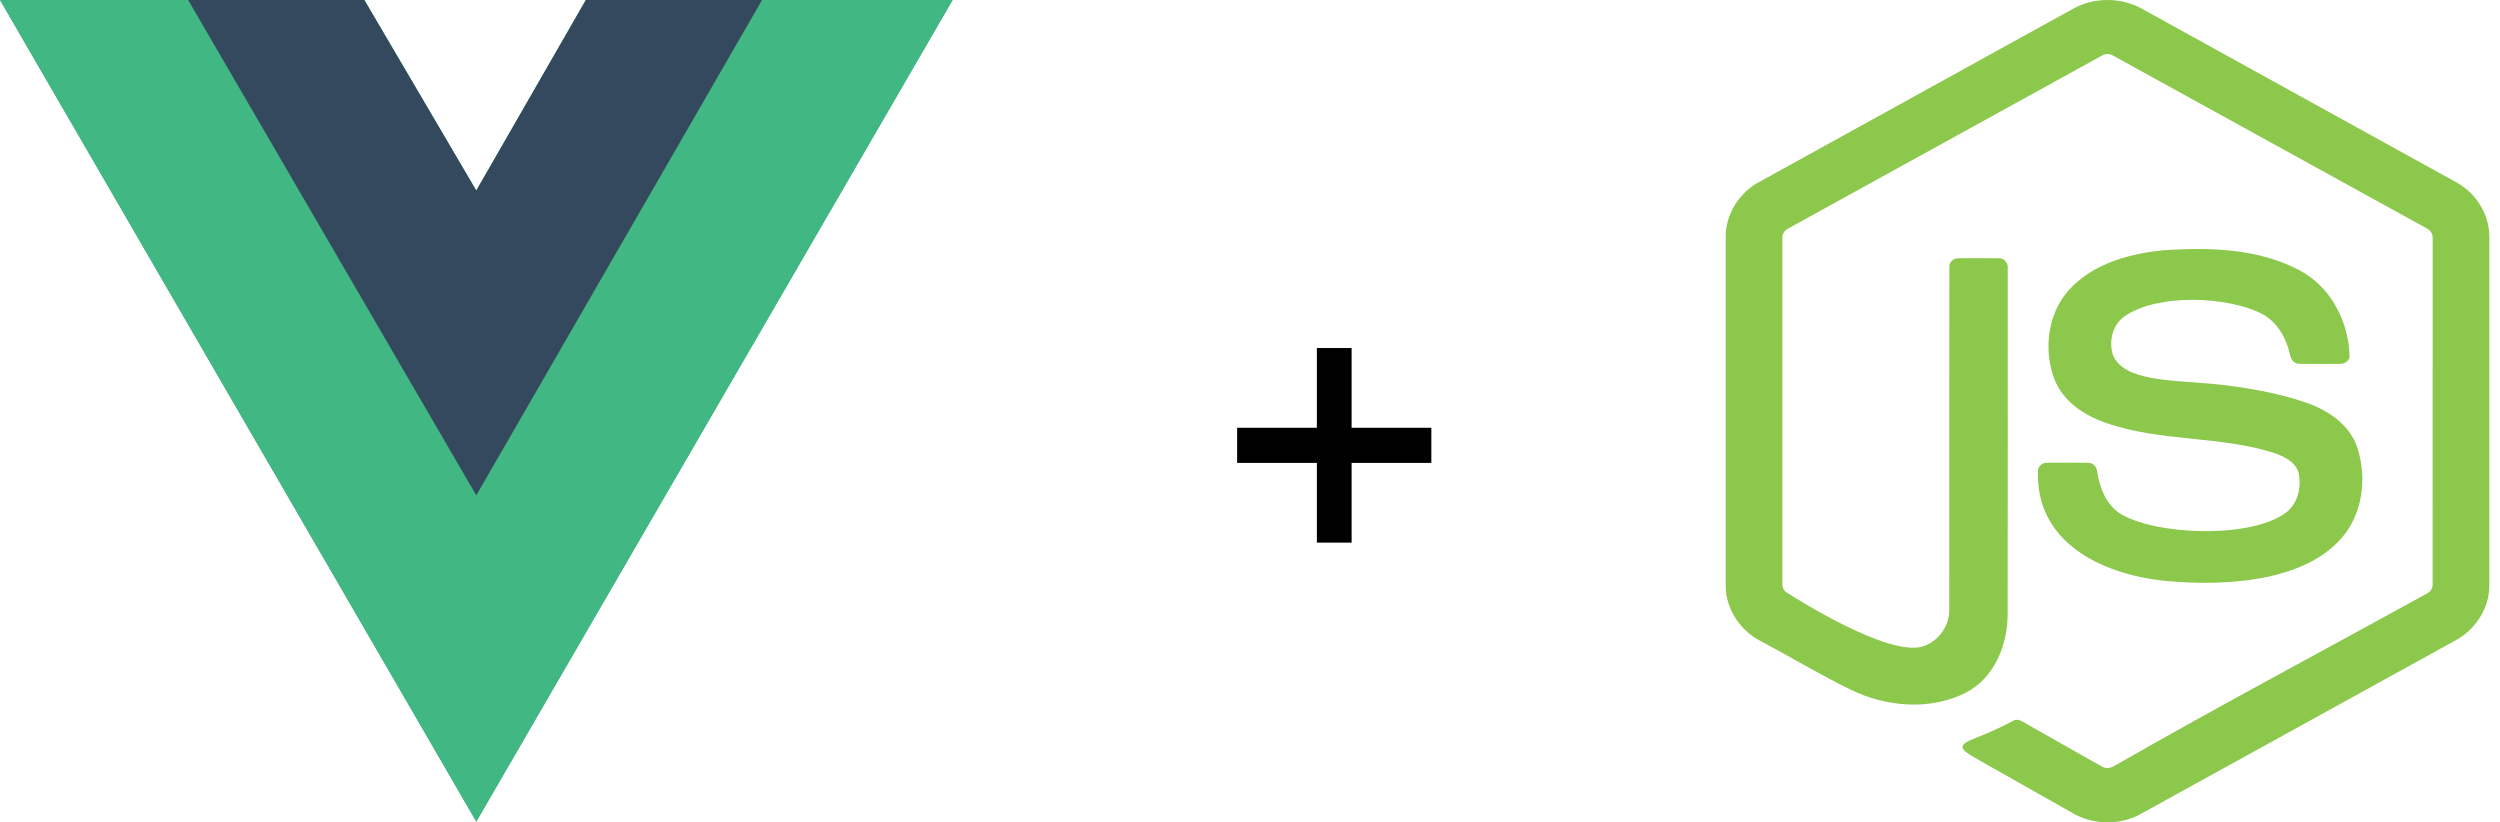
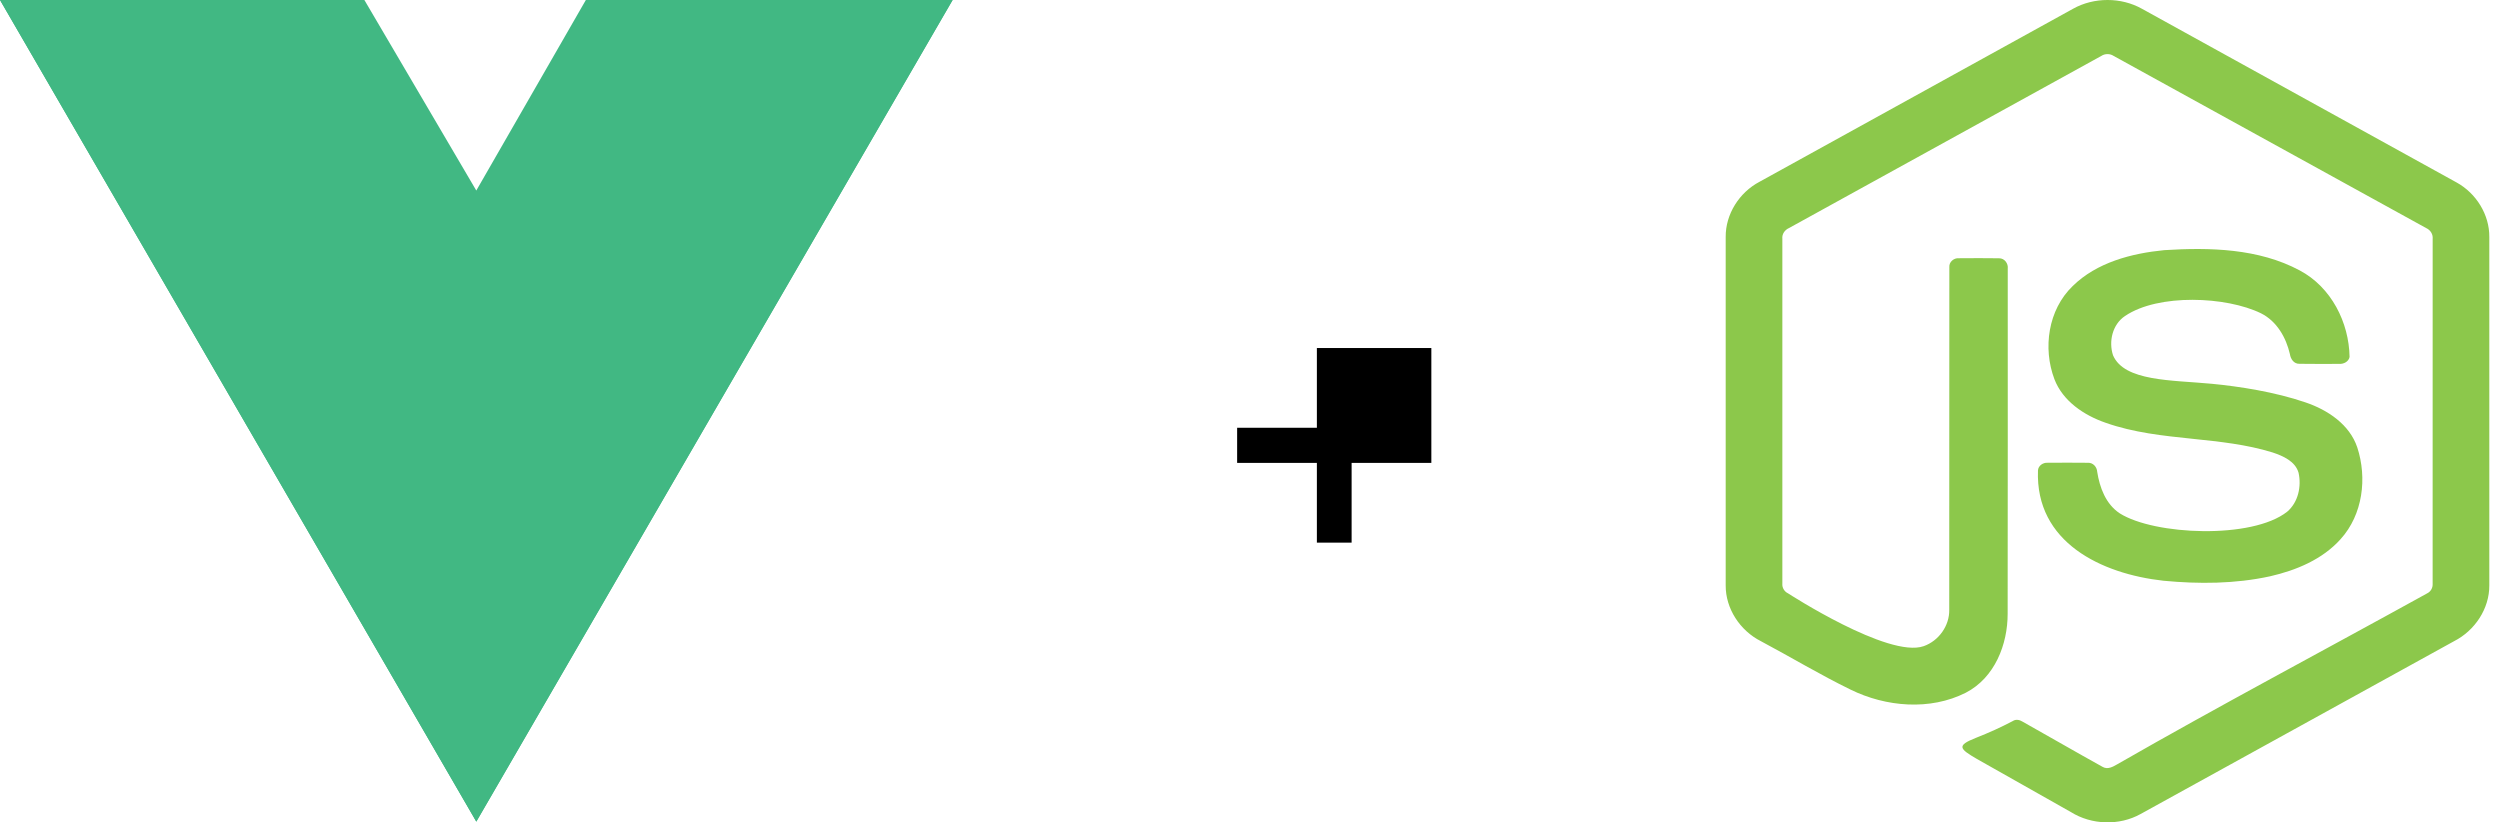
<svg xmlns="http://www.w3.org/2000/svg" width="152" height="50" viewBox="0 0 152 50" fill="none">
  <g clip-path="url(#clip0_8352_47460)">
    <path d="M46.335 0H57.919L28.959 49.955L0 0H11.439H22.154L28.959 11.584L35.62 0H46.335Z" fill="#41B883" />
    <path d="M0 0L28.959 49.955L57.919 0H46.335L28.959 29.973L11.439 0H0Z" fill="#41B883" />
-     <path d="M11.438 0L28.958 30.118L46.333 0H35.618L28.958 11.584L22.152 0H11.438Z" fill="#35495E" />
  </g>
-   <path d="M87.026 28.144H82.178V32.992H80.066V28.144H75.218V26.008H80.066V21.16H82.178V26.008H87.026V28.144Z" fill="black" />
+   <path d="M87.026 28.144H82.178V32.992H80.066V28.144H75.218V26.008H80.066V21.16H82.178H87.026V28.144Z" fill="black" />
  <path d="M130.23 0.533C128.962 -0.179 127.31 -0.176 126.041 0.533C119.688 4.04 113.334 7.547 106.979 11.052C105.743 11.702 104.909 13.03 104.922 14.409V35.594C104.913 36.999 105.79 38.34 107.059 38.982C108.884 39.953 110.657 41.023 112.516 41.929C114.662 42.984 117.348 43.217 119.52 42.117C121.284 41.205 122.068 39.178 122.065 37.314C122.08 30.323 122.068 23.331 122.071 16.339C122.113 16.028 121.879 15.696 121.54 15.703C120.728 15.69 119.915 15.696 119.103 15.701C118.797 15.672 118.497 15.927 118.52 16.235C118.51 23.182 118.523 30.131 118.514 37.079C118.532 38.04 117.882 38.964 116.956 39.288C114.817 40.038 108.711 36.074 108.711 36.074C108.487 35.97 108.345 35.727 108.367 35.485C108.367 28.496 108.368 21.506 108.367 14.517C108.336 14.236 108.51 13.982 108.768 13.867C115.101 10.381 121.43 6.887 127.763 3.399C127.983 3.252 128.29 3.253 128.509 3.4C134.842 6.887 141.172 10.378 147.506 13.864C147.766 13.979 147.932 14.237 147.906 14.517C147.905 21.506 147.908 28.496 147.904 35.484C147.922 35.732 147.794 35.971 147.564 36.08C141.29 39.547 134.945 42.902 128.728 46.469C128.457 46.625 128.15 46.801 127.846 46.63C126.211 45.725 124.596 44.786 122.966 43.873C122.789 43.762 122.564 43.715 122.379 43.839C121.648 44.224 120.961 44.535 120.122 44.867C118.944 45.334 119.132 45.525 120.195 46.144C122.1 47.222 124.009 48.296 125.915 49.376C127.169 50.159 128.855 50.214 130.15 49.491C136.504 45.989 142.857 42.483 149.213 38.981C150.478 38.336 151.359 37 151.35 35.594V14.409C151.363 13.058 150.56 11.754 149.361 11.094C142.985 7.57 136.607 4.055 130.23 0.533Z" fill="#8CC84B" />
  <path d="M139.818 16.439C137.324 15.105 134.357 15.034 131.585 15.209C129.583 15.406 127.477 15.959 126.018 17.394C124.522 18.837 124.196 21.167 124.907 23.051C125.416 24.382 126.698 25.247 128.024 25.705C129.732 26.308 131.525 26.494 133.319 26.681C134.956 26.851 136.593 27.021 138.165 27.507C138.808 27.72 139.556 28.046 139.753 28.745C139.935 29.573 139.735 30.535 139.063 31.11C136.928 32.8 130.989 32.541 128.88 31.211C128.027 30.645 127.66 29.642 127.51 28.686C127.493 28.388 127.254 28.115 126.93 28.137C126.12 28.128 125.311 28.13 124.501 28.136C124.218 28.113 123.925 28.314 123.909 28.602C123.743 32.98 127.763 34.889 131.536 35.309C133.691 35.514 135.893 35.502 138.016 35.04C139.611 34.677 141.211 34.008 142.309 32.779C143.663 31.286 143.93 29.062 143.322 27.202C142.858 25.814 141.531 24.924 140.175 24.466C138.33 23.833 136.144 23.493 134.473 23.334C132.045 23.103 129.159 23.197 128.472 21.602C128.198 20.766 128.431 19.729 129.199 19.215C131.23 17.837 135.365 18.02 137.469 19.049C138.435 19.533 138.995 20.526 139.226 21.529C139.269 21.824 139.467 22.131 139.808 22.119C140.612 22.135 141.417 22.123 142.221 22.124C142.497 22.143 142.8 21.987 142.854 21.704C142.819 19.608 141.749 17.462 139.818 16.439Z" fill="#8CC84B" />
  <defs>
    <clipPath id="clip0_8352_47460">
      <rect width="57.919" height="50" fill="white" />
    </clipPath>
  </defs>
</svg>